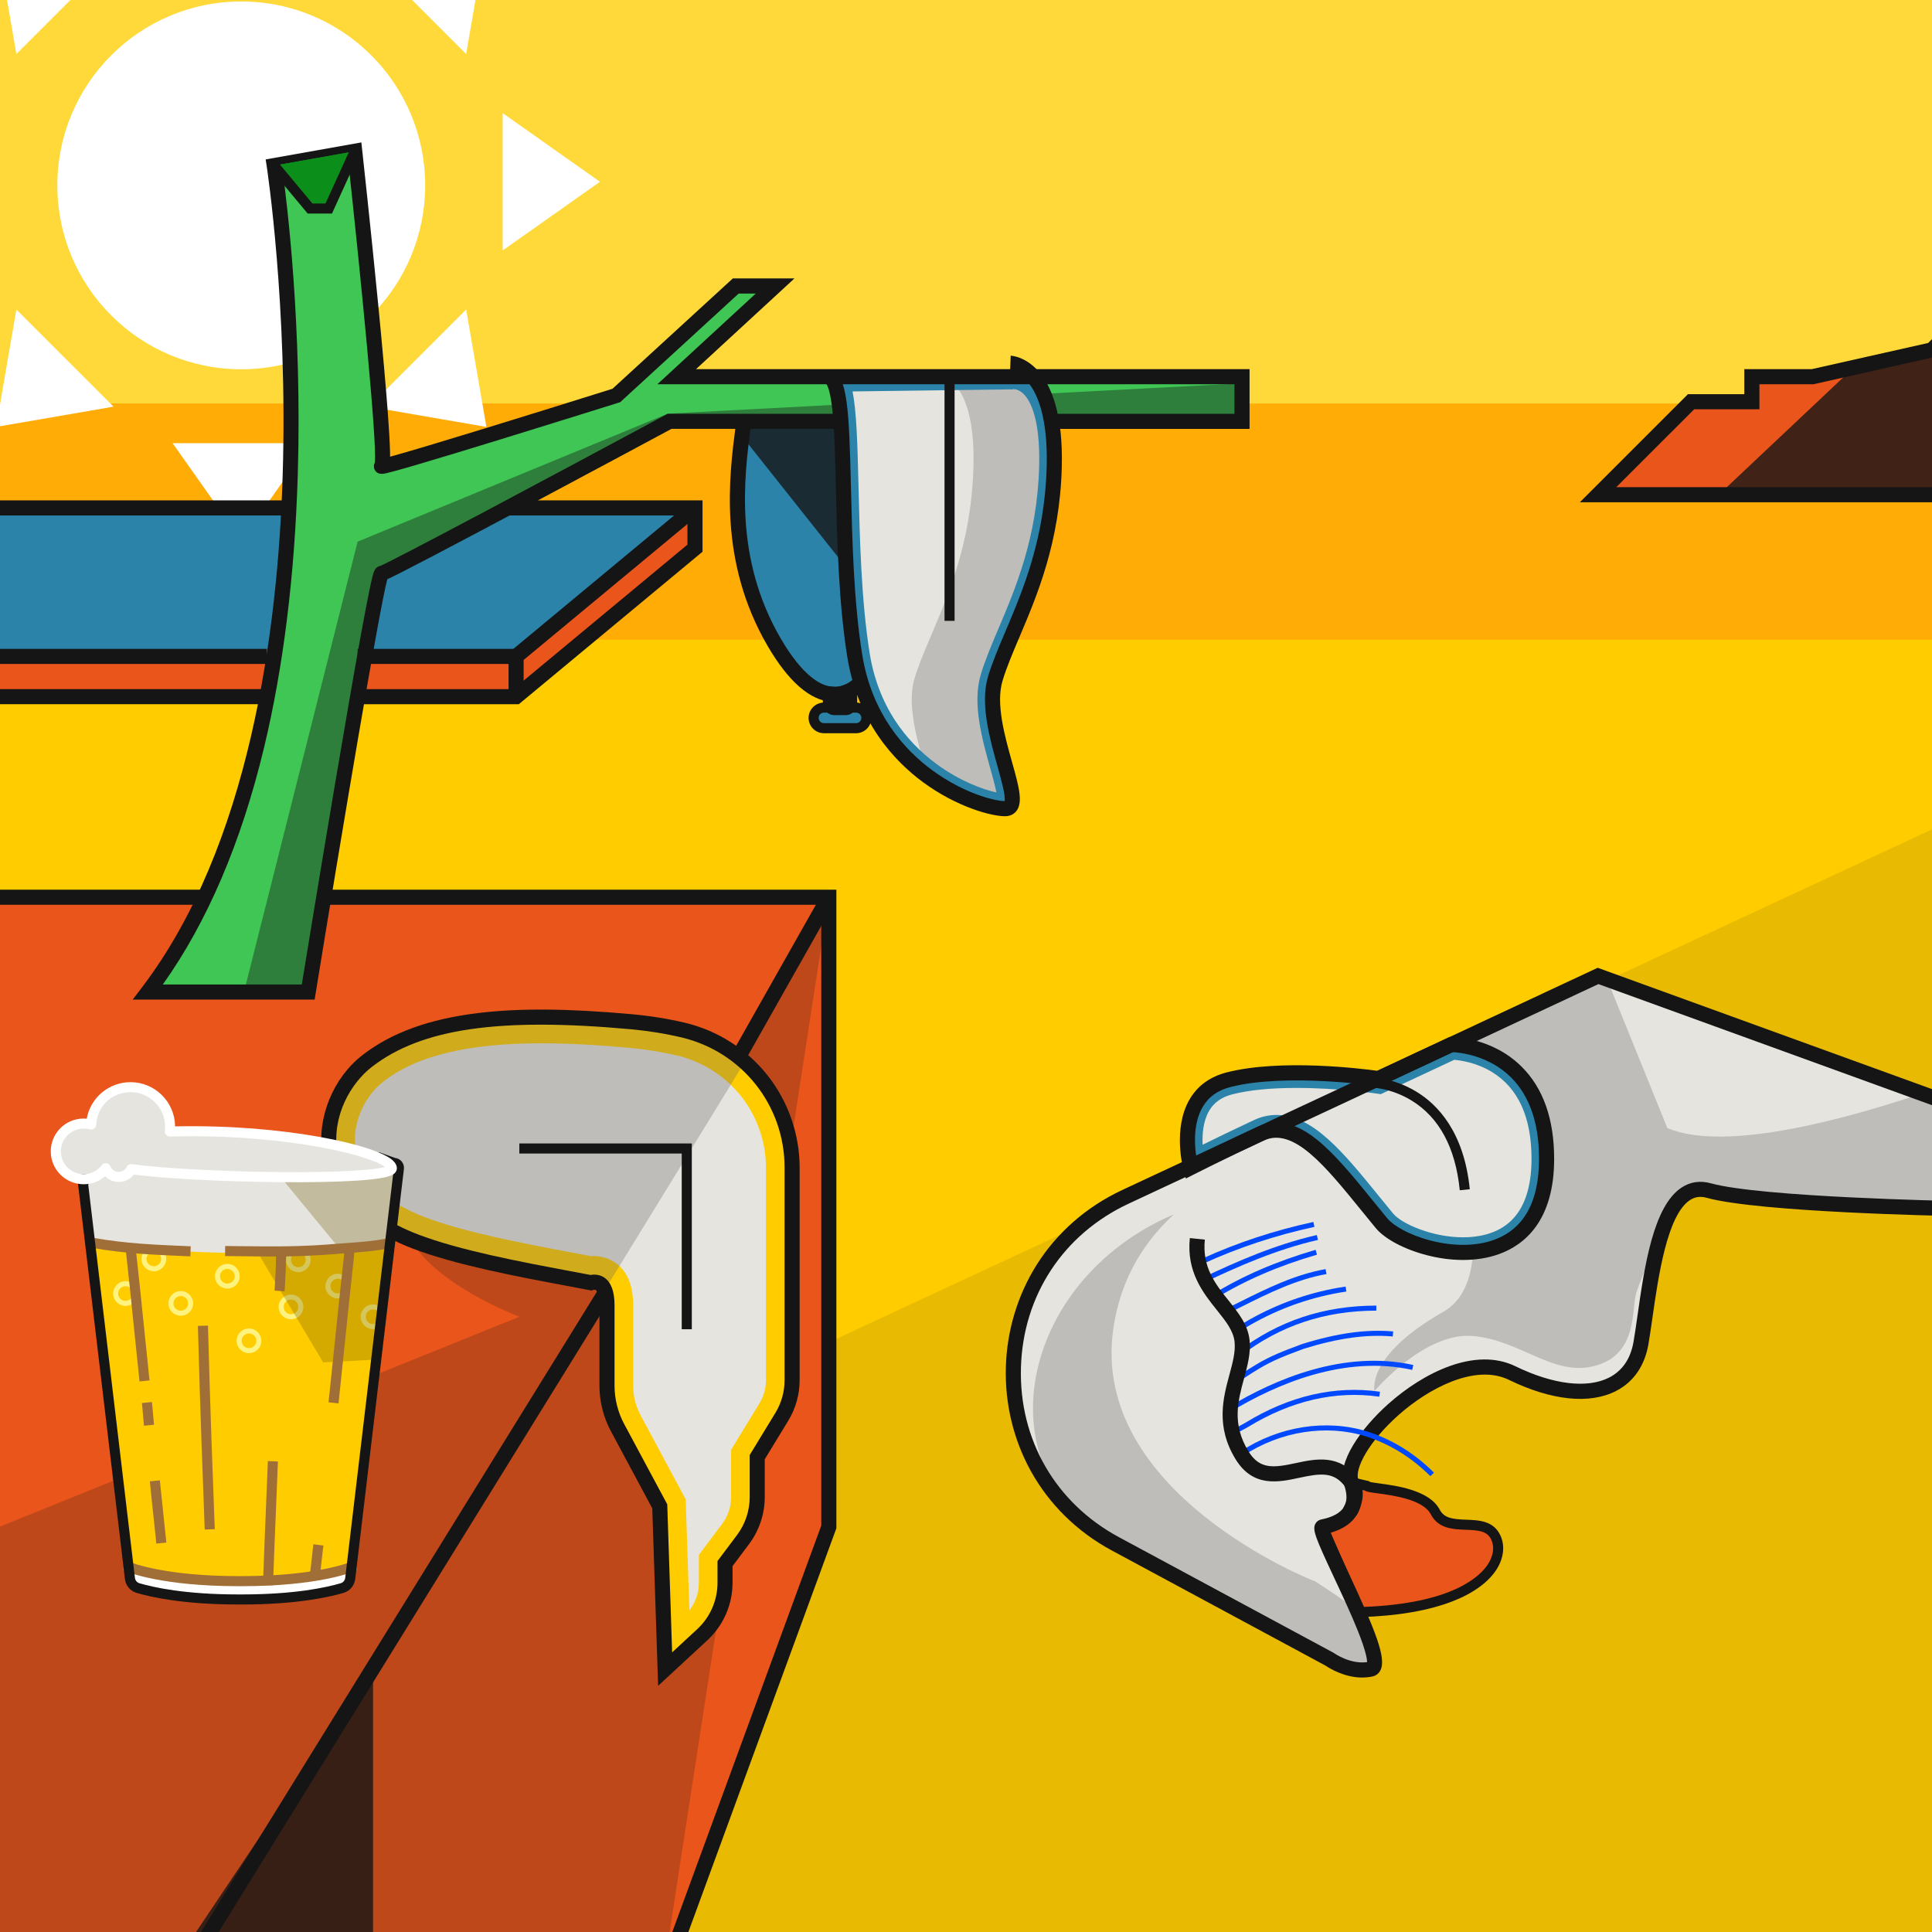
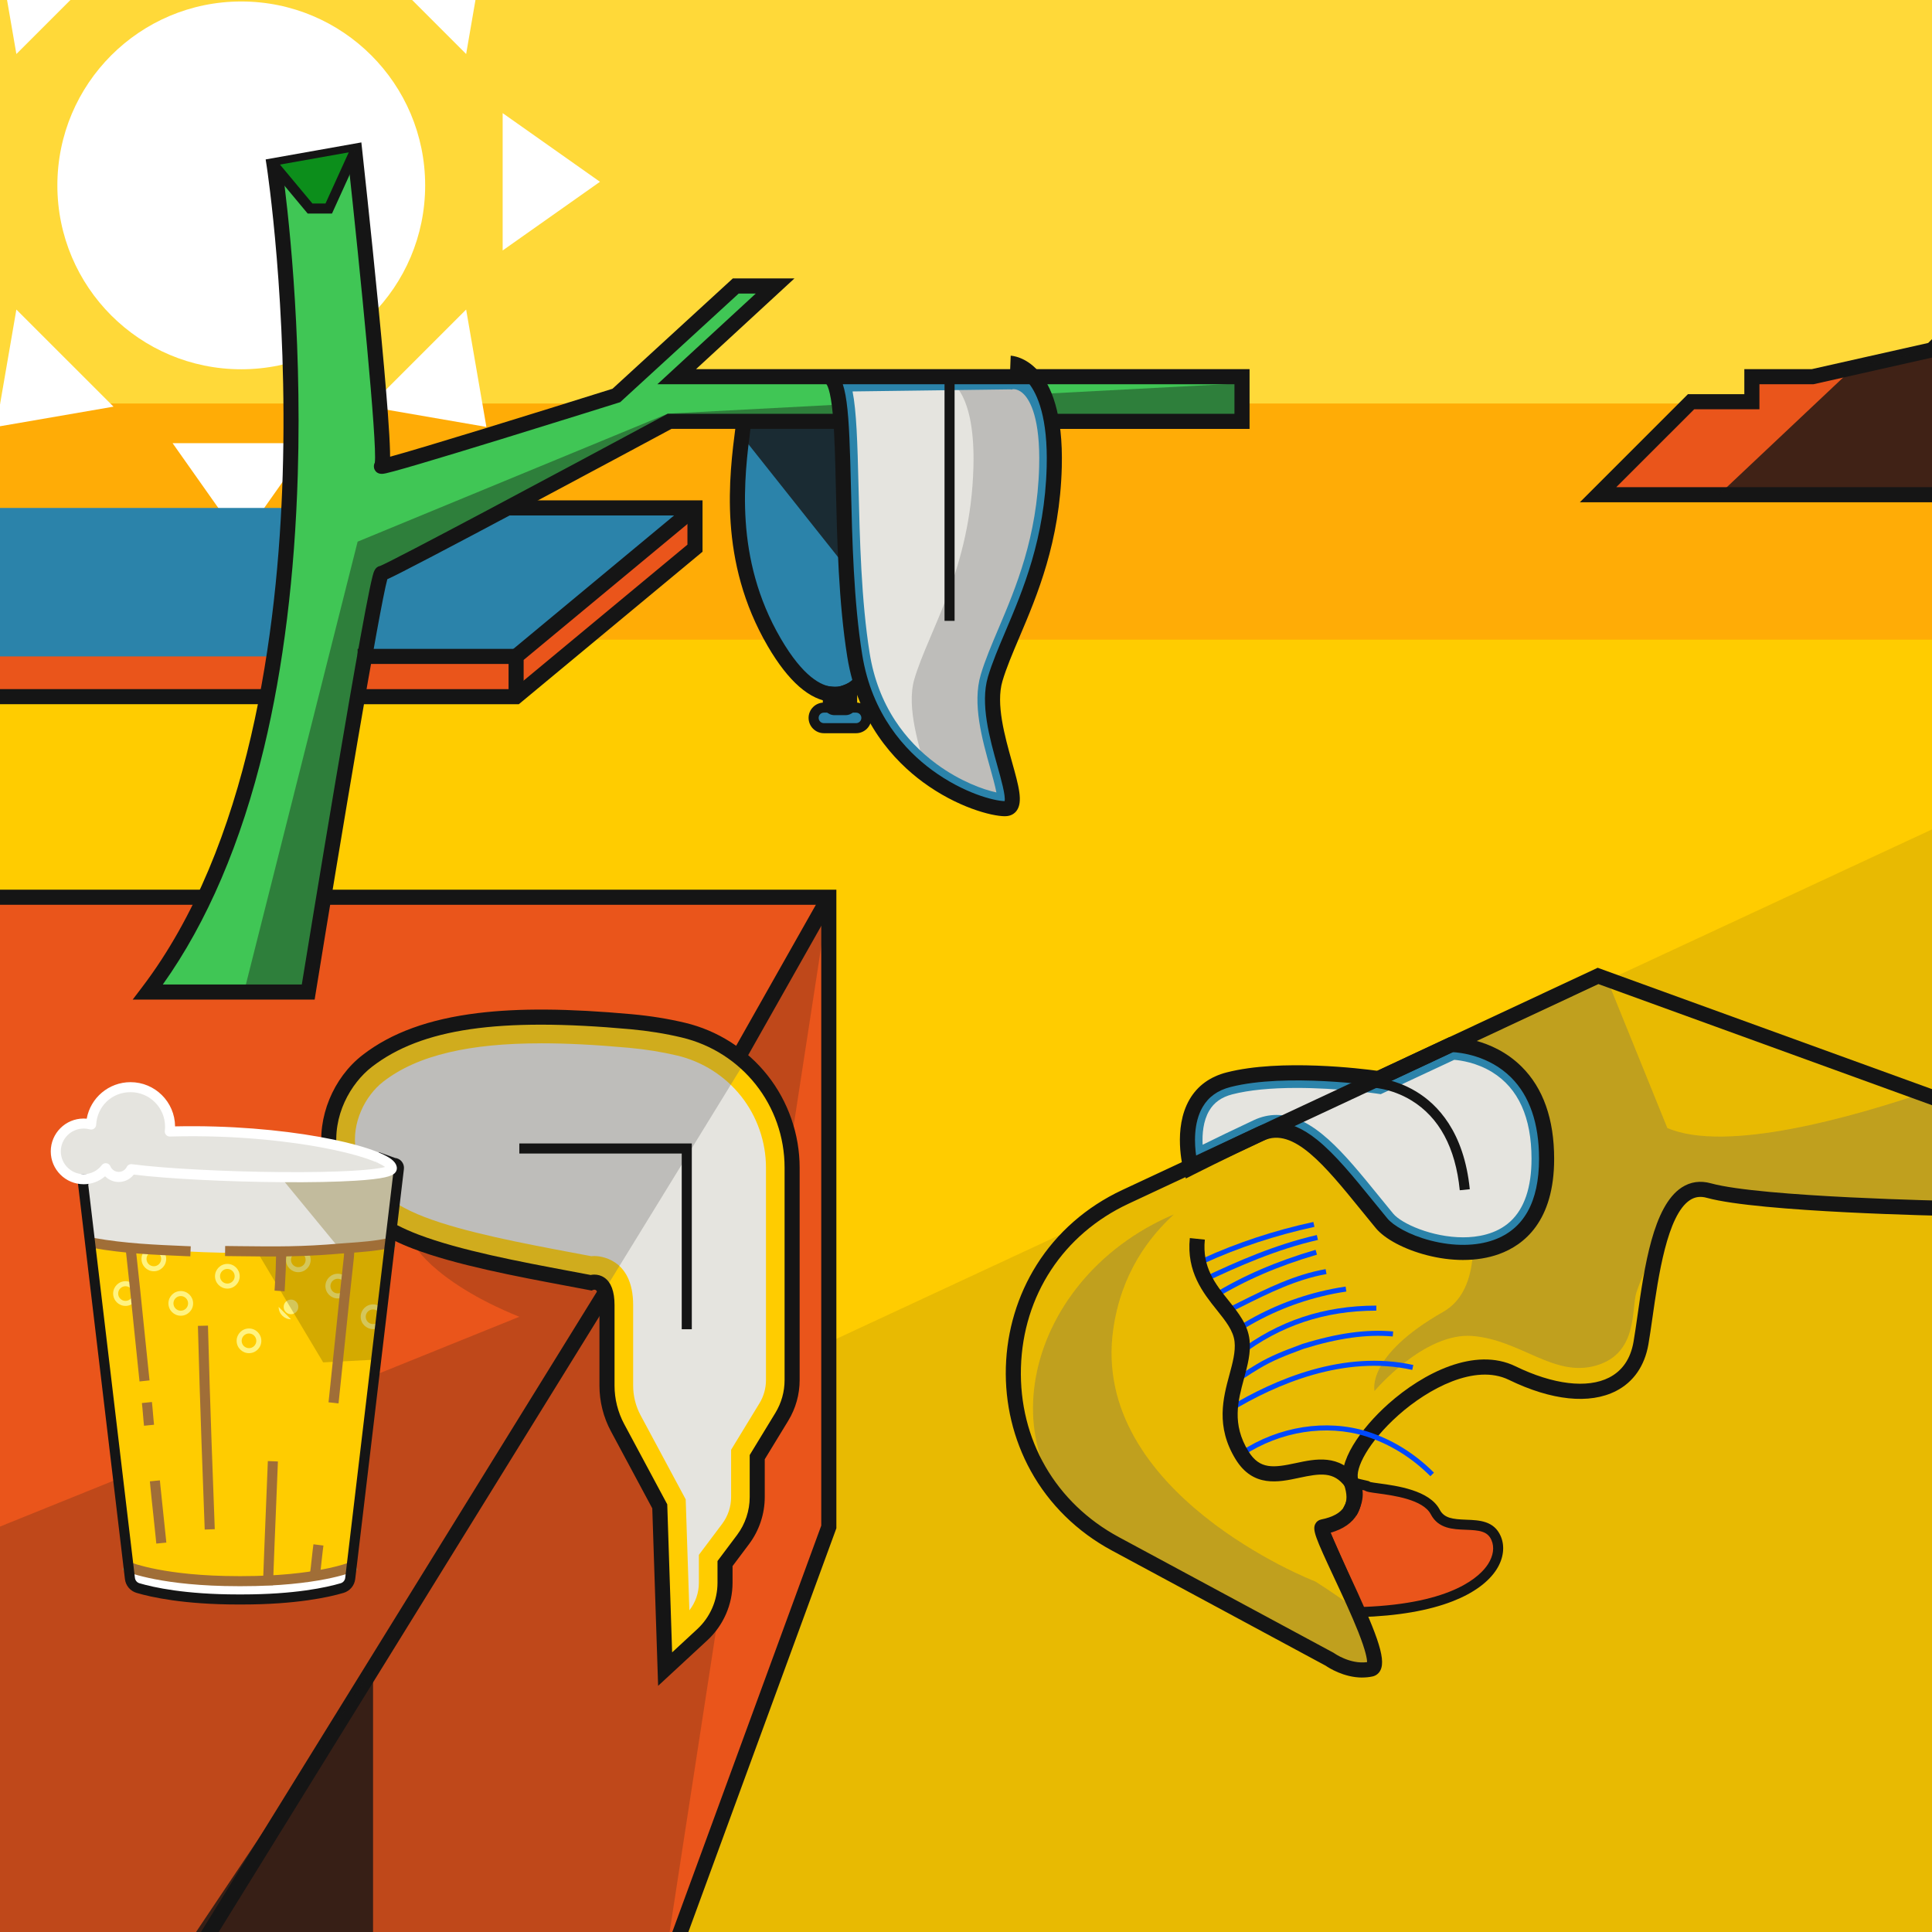
<svg xmlns="http://www.w3.org/2000/svg" id="Camada_2" viewBox="0 0 1018.13 1018.13">
  <defs>
    <style>      .cls-1 {        fill: #fc0;      }      .cls-2 {        fill: #ffd939;      }      .cls-3 {        opacity: .3;      }      .cls-4 {        fill: #ffac06;      }      .cls-5 {        fill: #40c655;      }      .cls-6 {        fill: #2b83aa;      }      .cls-7 {        fill: #fff;      }      .cls-8 {        opacity: .4;      }      .cls-9 {        fill: #606060;      }      .cls-10 {        fill: none;      }      .cls-11 {        fill: #fff380;      }      .cls-12 {        opacity: .8;      }      .cls-13 {        fill: #e5e4df;      }      .cls-14 {        fill: #0049ff;      }      .cls-15 {        opacity: .2;      }      .cls-16 {        fill: #a06e37;      }      .cls-17 {        fill: #0c8e1b;      }      .cls-18 {        fill: #ea551b;      }      .cls-19 {        opacity: .1;      }      .cls-20 {        fill: #151515;      }      .cls-21 {        clip-path: url(#clippath);      }      .cls-22 {        fill: #705a00;      }    </style>
    <clipPath id="clippath">
      <rect class="cls-10" width="1018.13" height="1018.13" />
    </clipPath>
  </defs>
  <g id="_x31_3">
    <g>
      <g class="cls-21">
        <g>
          <rect class="cls-1" width="1018.13" height="1018.13" />
          <g class="cls-19">
            <polygon class="cls-20" points="1018.13 437.08 11.47 905.16 0 1018.13 1018.13 1018.13 1018.13 437.08" />
          </g>
          <rect class="cls-2" width="1018.13" height="233.38" />
          <rect class="cls-4" y="212.64" width="1018.13" height="124.44" />
          <g>
            <circle class="cls-7" cx="127.14" cy="97.69" r="96.91" />
            <polygon class="cls-7" points="90.95 233.54 127.14 284.82 163.33 233.54 90.95 233.54" />
            <polygon class="cls-7" points="264.89 59.61 316.17 95.8 264.89 131.99 264.89 59.61" />
            <polygon class="cls-7" points="194.47 -22.71 256.32 -33.38 245.65 28.47 194.47 -22.71" />
            <polygon class="cls-7" points="8.63 163.12 -2.04 224.98 59.82 214.3 8.63 163.12" />
            <polygon class="cls-7" points="245.65 163.12 256.32 224.98 194.47 214.3 245.65 163.12" />
            <polygon class="cls-7" points="59.82 -22.71 -2.04 -33.38 8.63 28.47 59.82 -22.71" />
          </g>
          <g>
            <polygon class="cls-18" points="1018.13 184.36 1018.13 260.72 842.14 260.72 891.16 211.7 923.21 211.7 923.21 198.5 955.26 198.5 976.96 193.62 1018.13 184.36" />
            <polygon class="cls-20" points="1018.13 264.7 832.54 264.7 889.51 207.72 919.23 207.72 919.23 194.52 954.82 194.52 1016.13 180.73 1025.92 170.94 1031.55 176.57 1020.13 187.99 955.7 202.48 927.19 202.48 927.19 215.68 892.81 215.68 851.74 256.74 1018.13 256.74 1018.13 264.7" />
            <g class="cls-12">
              <polygon class="cls-20" points="1018.13 184.36 1018.13 260.72 905.77 260.72 976.96 193.62 1018.13 184.36" />
            </g>
          </g>
          <g>
            <polygon class="cls-18" points="436.77 472.83 436.77 804.66 358.52 1018.13 0 1018.13 0 472.83 436.77 472.83" />
            <g class="cls-15">
              <path class="cls-20" d="M436.77,472.83l-83.89,545.3H0v-213.66l273.68-110.56c-46.19-18.61-59.13-41.09-54.68-39.6,44.6,14.87,89.64,21.3,92.26,21.67l125.51-203.14Z" />
            </g>
            <rect class="cls-20" x="1.9" y="853.77" width="415.74" height="7.95" transform="translate(-630.08 585.01) rotate(-58.27)" />
            <polygon class="cls-20" points="356.24 1035.91 348.78 1033.17 432.79 803.96 432.79 476.81 173.24 476.81 173.24 468.85 440.75 468.85 440.75 805.37 440.51 806.03 356.24 1035.91" />
            <rect class="cls-20" y="468.85" width="110.59" height="7.95" />
            <rect class="cls-20" x="364.51" y="511.01" width="96.85" height="7.95" transform="translate(-238.59 621.02) rotate(-60.52)" />
          </g>
          <g>
-             <path class="cls-13" d="M1018.13,575.58v61.28s-90.21-1.89-117.55-9.43c-10.59-2.92-17.65,4.43-22.6,16.1,0,0-.03.06-.08.19-7.74,18.45-10.27,47.56-13.15,64.09-4.71,27.09-32.99,32.75-67.88,15.78-34.88-16.97-91.45,38.65-84.84,57.5,6.6,18.86-10.37,22.63-15.09,23.57-4.71.94,36.77,72.59,25.45,74.95-11.31,2.35-21.68-5.19-21.68-5.19l-112.92-60.83c-74.09-39.91-71.04-147.21,5.2-182.84l156.81-73.29,92.32-43.15,4.72,1.64,169.58,59.04,1.7.59Z" />
            <g class="cls-3">
              <path class="cls-9" d="M1018.13,575.58v61.28s-90.21-1.89-117.55-9.43c-10.59-2.92-17.65,4.43-22.6,16.1,0,0-.03.06-.08.19-1.09,2.46-12.81,28.9-15.51,37.23-2.83,8.73,1.06,32.15-21.21,38.64-22.26,6.49-39.59-13.43-65.13-15.55-25.54-2.12-51.69,28.98-51.69,28.98,0,0-4.79-18.38,36.21-41.71,41.01-23.33-10.77-133.85-10.77-133.85l97.04-41.5,31.81,78.49c30.85,13.28,97.36-5.59,137.77-19.45l1.7.59Z" />
            </g>
            <path class="cls-13" d="M764.77,550.47s50.27-.39,50.26,60.23c0,69.29-73.53,50.2-86.97,33.94-23.88-28.91-43.17-56.84-63.87-47.16-20.7,9.68-36.71,17.82-36.71,17.82,0,0-10.43-38.53,19.97-46.31,30.4-7.78,78.96-.59,78.96-.59l38.35-17.92Z" />
            <path class="cls-6" d="M766.36,558.51c3.4.28,11.83,1.46,20.01,6.5,13.75,8.47,20.72,23.84,20.71,45.69,0,15.06-3.75,26.15-11.15,32.98-7.49,6.91-17.65,8.37-24.86,8.37-16.46,0-32.57-7.27-36.87-12.48-2.52-3.05-5.01-6.12-7.42-9.09-18.7-23.03-34.85-42.92-54.08-42.92-4.04,0-8.03.91-11.87,2.7-10.78,5.04-20.36,9.7-27.06,13.01-.28-5.58.25-12.49,3.46-17.95,2.56-4.36,6.55-7.18,12.21-8.63,8.74-2.24,20.14-3.37,33.89-3.37,21.76,0,41.73,2.91,41.93,2.94l2.37.35,2.17-1.01,36.57-17.09M764.8,550.47s-.02,0-.02,0l-38.35,17.92s-20.44-3.02-43.1-3.02c-12.27,0-25.18.89-35.86,3.62-30.4,7.78-19.97,46.31-19.97,46.31,0,0,16.01-8.15,36.71-17.82,2.86-1.33,5.68-1.95,8.5-1.95,17.61,0,34.78,24.2,55.37,49.12,6.11,7.39,24.61,15.36,43,15.36,22.07,0,43.96-11.5,43.96-49.3,0-59.86-49-60.23-50.24-60.23h0Z" />
            <path class="cls-18" d="M720.4,783.02c.13,1.84,29.35,1.16,35.95,13.76,6.6,12.6,26.4.78,32.05,13.76,5.66,12.98-9.32,37.13-71.71,39l-19.73-44.88s25.45-5.66,15.08-23.57l8.36,1.93Z" />
            <g class="cls-3">
              <path class="cls-9" d="M722.41,879.61c-11.31,2.35-21.68-5.19-21.68-5.19l-112.92-60.83c-70.72-38.1-51.28-138.72,30.78-173.62-12.8,11.78-27.68,30.67-31.93,60.52-12.29,86.23,105.01,132.51,106.39,132.87.74.46,12.69,8.08,18.54,12.71.59.46,1.17.93,1.76,1.4.76.61,1.52,1.24,2.27,1.86,6.77,15.48,11.66,29.27,6.79,30.28Z" />
            </g>
            <path class="cls-20" d="M717.91,884.04c-9.74,0-17.75-5.18-19.27-6.23l-112.71-60.72c-18.27-9.84-33.05-24.36-42.76-41.98-9.12-16.55-13.65-35.45-13.1-54.66.55-19.21,6.14-37.83,16.19-53.83,10.7-17.04,26.29-30.69,45.08-39.48l250.61-117.14,190.8,69.26-2.71,7.48-187.7-68.14-247.63,115.74c-34.41,16.08-55.6,48.36-56.69,86.33-1.08,37.97,18.24,71.4,51.68,89.41l113.16,60.96.22.16c.08.06,8.4,5.94,17.35,4.71,0-1.58-.6-5.73-4.67-16-3.47-8.77-8.33-19.16-12.61-28.32-9.96-21.31-11.6-25.35-10.01-28.51.61-1.21,1.73-2.06,3.05-2.33,6.22-1.24,10.31-3.53,12.17-6.79,1.64-2.87,1.62-6.76-.07-11.56-4.01-11.47,8.84-29.65,23.36-42.58,18.4-16.38,45.66-30.19,66.97-19.82,19.87,9.67,37.86,11.83,49.37,5.95,6.97-3.57,11.3-9.9,12.85-18.83.68-3.93,1.36-8.69,2.08-13.72,3.67-25.73,8.24-57.75,23.29-67.61,4.6-3.01,9.79-3.76,15.43-2.2,26.55,7.32,126.16,9.27,127.17,9.28l-.15,7.95c-4.14-.08-101.63-1.98-129.13-9.57-3.43-.95-6.28-.57-8.96,1.19-12.04,7.89-16.69,40.5-19.77,62.08-.73,5.1-1.41,9.91-2.12,13.96-1.98,11.36-7.88,19.85-17.06,24.55-13.95,7.14-34.01,5.05-56.47-5.88-17.81-8.66-42.48,4.61-58.21,18.61-15.77,14.04-23.14,28.32-21.15,34.01,2.47,7.07,2.3,13.17-.53,18.13-2.62,4.59-7.33,7.88-14.03,9.81,1.59,4.42,5.69,13.18,9.11,20.51,14.69,31.44,20.32,45.61,17.14,51.96-.87,1.74-2.38,2.91-4.26,3.3-1.81.38-3.59.54-5.32.54Z" />
            <path class="cls-20" d="M771.01,663.98c-6.15,0-12.6-.84-19.1-2.52-11.85-3.06-22.16-8.54-26.91-14.29-2.55-3.09-5.06-6.18-7.49-9.17-19.29-23.75-35.94-44.26-51.63-36.92-20.4,9.53-36.43,17.68-36.59,17.76l-4.36,2.22-1.28-4.73c-.24-.88-5.71-21.64,3.24-36.98,4.19-7.18,10.78-11.97,19.58-14.22,28.51-7.29,71.46-1.93,79.33-.84l38.07-17.79h.87c.85-.03,21.4,0,37.11,15.6,11.39,11.3,17.16,27.65,17.16,48.6,0,32.85-15.83,45.44-29.11,50.21-5.68,2.04-12.1,3.07-18.89,3.07ZM672.66,591.54c6.81,0,13.9,3.03,21.47,9.12,9.55,7.69,19.27,19.65,29.55,32.32,2.42,2.98,4.92,6.06,7.45,9.12,3.02,3.65,11.23,8.67,22.77,11.65,12.15,3.14,23.98,3.02,33.31-.33,15.82-5.69,23.84-20.06,23.84-42.73,0-18.7-4.96-33.13-14.73-42.88-11.7-11.67-27.07-13.16-30.72-13.34l-38.57,18.03-1.18-.17c-.48-.07-48.13-6.97-77.39.51-6.76,1.73-11.56,5.17-14.68,10.52-4.98,8.53-4.32,19.73-3.38,26.03,6.26-3.12,18.19-9,32.13-15.52,3.32-1.55,6.69-2.33,10.14-2.33Z" />
            <path class="cls-20" d="M769.27,627.23c-2.25-22.46-10.83-38.4-25.52-47.35-10.99-6.7-21.52-6.82-21.62-6.82v-5.3c.49,0,11.91.08,24.14,7.45,11.23,6.76,25.25,21.19,28.28,51.5l-5.28.53Z" />
            <path class="cls-20" d="M716.69,852.19c-1.05,0-2-.62-2.43-1.58l-19.73-44.88c-.32-.73-.3-1.56.06-2.27.36-.71,1.02-1.22,1.79-1.39.11-.03,11.79-2.72,14.8-9.6,1.27-2.9.8-6.18-1.44-10.05-.53-.91-.47-2.05.16-2.9.63-.85,1.7-1.25,2.73-1.01l8.36,1.93c.42.1.81.29,1.12.56.85.21,2.81.47,4.57.71,9.31,1.26,26.65,3.59,32.01,13.84,2.39,4.56,6.87,5.04,13.97,5.31,6.87.26,14.65.55,18.17,8.62,2.32,5.33,1.54,11.72-2.14,17.53-4.28,6.75-12.25,12.55-23.05,16.78-12.72,4.98-29.17,7.81-48.88,8.4-.03,0-.05,0-.08,0ZM700.61,806.37l17.79,40.46c47.52-1.77,61.85-16.4,65.82-22.66,2.76-4.36,3.39-8.83,1.75-12.57-2.08-4.77-6.49-5.18-13.5-5.44-6.79-.25-14.48-.54-18.47-8.15-4.09-7.82-19.66-9.92-28.02-11.04-1.78-.24-3.32-.45-4.43-.67-.59-.12-1.6-.32-2.44-.85l-2.55-.59c.99,3.45.82,6.72-.52,9.75-2.96,6.74-10.98,10.27-15.43,11.76ZM723.05,782.84h0,0Z" />
            <g>
              <path class="cls-14" d="M753.8,777.95c-9.89-9.89-21.36-16.97-34.09-21.05-20.85-6.45-44.95-2.66-64.45,10.15l-1.46-2.22c20.15-13.24,45.09-17.16,66.7-10.47,13.15,4.21,24.98,11.51,35.17,21.7l-1.88,1.87Z" />
-               <path class="cls-14" d="M650.02,756.41l-1.57-2.14c1.61-1.18,3.29-2.06,4.91-2.91.98-.51,1.99-1.04,2.97-1.63,23.3-14.21,47.15-19.7,70.89-16.32l-.37,2.62c-23.11-3.29-46.37,2.08-69.14,15.96-1.06.63-2.1,1.18-3.11,1.71-1.61.84-3.12,1.64-4.57,2.7Z" />
              <path class="cls-14" d="M648.86,743.75l-1.37-2.27c24.14-14.59,60.62-30.28,97.3-22.16l-.57,2.59c-35.83-7.93-71.63,7.5-95.36,21.84Z" />
              <path class="cls-14" d="M648.96,730.96l-1.58-2.13c4.63-3.44,9.46-6.66,14.78-9.85,7.54-4.52,14.44-7.11,22.44-10.1l1.71-.64c18.51-5.74,33.72-7.84,47.87-6.59l-.23,2.64c-13.79-1.21-28.66.84-46.82,6.47l-1.61.6c-7.87,2.94-14.67,5.49-22,9.89-5.24,3.15-10.01,6.32-14.56,9.7Z" />
              <path class="cls-14" d="M653.75,714.51l-1.61-2.11c21.54-16.38,45.47-24.35,73.16-24.37v2.65c-27.09.02-50.5,7.81-71.56,23.83Z" />
              <path class="cls-14" d="M652.08,702.37l-1.44-2.22c13.85-8.98,28.93-15.53,44.82-19.46,4.49-1.11,9.08-2.02,13.65-2.69l.39,2.62c-4.48.66-8.99,1.55-13.4,2.65-15.6,3.86-30.41,10.29-44.01,19.11Z" />
              <path class="cls-14" d="M646.63,692.37l-1.16-2.38c2.51-1.23,5.08-2.51,7.56-3.74,14.36-7.16,29.21-14.57,45.55-17.45l.46,2.61c-15.96,2.82-30.63,10.14-44.82,17.22-2.49,1.24-5.06,2.52-7.58,3.75Z" />
              <path class="cls-14" d="M640.38,684.36l-1.39-2.26c15.91-9.77,33.68-17.44,54.3-23.47l.74,2.55c-20.4,5.96-37.95,13.54-53.66,23.19Z" />
              <path class="cls-14" d="M634.43,675.94l-1.14-2.39c18.57-8.83,38.78-17.7,60.65-22.71l.59,2.58c-21.63,4.96-41.67,13.75-60.11,22.52Z" />
              <path class="cls-14" d="M632.07,666.48l-.67-2.56c.26-.07.5-.12.72-.17.51-.11.88-.19,1.5-.5,18.26-8.35,37.93-14.84,58.5-19.3l.56,2.59c-20.39,4.43-39.88,10.85-57.92,19.1-.88.44-1.49.57-2.09.7-.19.04-.38.08-.6.14Z" />
            </g>
            <path class="cls-20" d="M714.83,798.61l-6.98-3.82c3.53-6.46,2.39-9.45,1-11.34-5.99-8.1-13.13-7.04-24.29-4.65-10.78,2.31-24.2,5.18-33.4-9.77-10.65-17.31-6.56-32.44-3.27-44.6,1.69-6.25,3.29-12.15,2.7-17.41-.64-5.79-4.68-10.83-9.36-16.68-7.15-8.94-16.06-20.07-14.21-37.9l7.91.82c-1.51,14.58,5.62,23.49,12.51,32.11,5.22,6.53,10.15,12.69,11.05,20.77.75,6.76-1.04,13.37-2.93,20.36-3.19,11.79-6.49,23.97,2.37,38.36,5.95,9.68,13.37,8.64,24.96,6.16,10.25-2.2,23.02-4.93,32.36,7.7,3.99,5.39,3.85,12.08-.42,19.88Z" />
          </g>
        </g>
        <g class="cls-12">
          <polygon class="cls-20" points="196.59 879.07 196.59 1037.87 90.07 1037.87 196.59 879.07" />
        </g>
      </g>
      <path class="cls-13" d="M332.59,538.43c-59.45-5.39-108.32-3.1-139.04,20.65-25.45,19.67-36.59,71.52,25.45,95.21,25.92,9.9,65.52,16.5,92.39,21.68,0,0,8.48-3.3,8.48,11.78v42.44c0,7.72,1.91,15.32,5.56,22.13l22.25,41.48,2.83,85.79,19.64-18.18c7.61-7.04,11.94-16.94,11.94-27.31v-10.13l9.53-12.7c4.83-6.44,7.44-14.28,7.44-22.33v-21.06l12.95-21.25c3.56-5.83,5.44-12.53,5.44-19.37v-111.92c0-34.53-23.73-64.51-57.33-72.5-8.2-1.95-17.36-3.51-27.52-4.43Z" />
      <polyline class="cls-6" points="188.46 367.13 271.97 367.13 366.24 288.88 366.24 267.67 267.63 267.67 152.26 267.67 0 267.67 0 367.13 140.6 367.13" />
      <polygon class="cls-18" points="366.25 267.67 366.25 288.88 271.97 367.13 0 367.13 0 345.92 268.97 345.92 363.24 267.67 366.25 267.67" />
      <rect class="cls-6" x="428.76" y="372.9" width="27.81" height="10.84" rx="1.87" ry="1.87" />
      <path class="cls-6" d="M447.73,364.04s-2.93,1.33-5.07,1.69c-2.14.36-5.07,0-5.07,0v5.01c0,1.19.97,2.17,2.17,2.17h5.8c1.19,0,2.17-.97,2.17-2.17v-6.7Z" />
      <path class="cls-1" d="M285.26,549.8c13.48,0,28.56.77,46.09,2.36,8.89.81,17.49,2.19,25.58,4.11,13.25,3.15,25.2,10.76,33.64,21.44,8.44,10.67,13.09,24.05,13.09,37.65v111.92c0,4.3-1.18,8.52-3.42,12.19l-12.95,21.25-2.01,3.3v24.93c0,5.04-1.66,10.03-4.69,14.06l-9.53,12.7-2.76,3.68v14.73c0,5.27-1.8,10.39-5.02,14.49l-1.82-55.24-.11-3.22-1.52-2.84-22.25-41.48c-2.57-4.78-3.92-10.18-3.92-15.61v-42.44c0-25.15-18.31-25.88-20.39-25.88-.61,0-1.2.03-1.75.08-3.12-.6-6.37-1.21-9.78-1.85-25.28-4.75-56.74-10.66-77.81-18.7-21.65-8.27-34.28-20.69-36.53-35.93-.97-6.54.03-13.48,2.88-20.07,2.67-6.17,6.83-11.65,11.71-15.43,9.12-7.05,20.43-12.1,34.59-15.43,13.58-3.2,29.5-4.76,48.68-4.76M285.26,536.02c-38.09,0-69.59,5.98-91.71,23.07-25.45,19.67-36.59,71.52,25.45,95.21,25.92,9.9,65.52,16.5,92.39,21.68,0,0,.79-.31,1.88-.31,2.5,0,6.61,1.6,6.61,12.09v42.44c0,7.72,1.91,15.32,5.56,22.13l22.25,41.48,2.83,85.79,19.64-18.18c7.61-7.04,11.94-16.94,11.94-27.31v-10.13l9.53-12.7c4.83-6.44,7.44-14.28,7.44-22.33v-21.06l12.95-21.25c3.56-5.83,5.44-12.53,5.44-19.37v-111.92c0-34.53-23.73-64.51-57.33-72.5-8.2-1.95-17.36-3.51-27.52-4.43-16.67-1.51-32.5-2.42-47.34-2.42h0Z" />
      <path class="cls-5" d="M654.54,198.5v23.55h-301.67s-148.94,80.15-151.78,80.15-38.65,220.59-38.65,220.59h-84.49c111.24-146.06,66.58-435.53,66.58-435.53l42.42-7.55s17.91,163.09,14.14,165.92c-3.77,2.83,123.74-37.24,123.74-37.24l62.92-57.69h20.74l-51.85,47.79h297.89Z" />
      <g class="cls-8">
        <path class="cls-20" d="M654.54,201.99v20.06h-301.67s-148.94,80.15-151.78,80.15-38.65,220.59-38.65,220.59h-33.87l59.89-237.35,163.46-67.46,302.61-15.99Z" />
      </g>
      <path class="cls-13" d="M532.46,197.24s24.51-4.87,23.1,48.86c-1.41,53.73-23.57,86.26-31.11,111.71-7.54,25.45,18.38,68.35,5.18,68.35s-69.29-18.85-79.19-80.6c-9.9-61.75-1.89-142.82-13.67-147.06l95.69-1.26Z" />
      <g class="cls-3">
        <path class="cls-9" d="M524.44,357.82c-7.54,25.45,18.38,68.35,5.19,68.35-6.62,0-24.05-4.75-41.01-17.28-3.93-14.78-11.22-35.98-6.75-51.07,7.54-25.45,29.7-57.98,31.11-111.71.98-37.07-10.39-46.25-17.53-48.38l37-.49s24.51-4.87,23.1,48.86c-1.42,53.73-23.57,86.26-31.11,111.71Z" />
      </g>
      <path class="cls-6" d="M391.99,222.06c-3.3,25.91-10.37,71.19,16.03,116.44,26.4,45.25,45.6,20.96,45.6,20.96,0,0-8.48-23.34-11.25-137.39h-50.38Z" />
      <g class="cls-12">
        <polyline class="cls-20" points="384.84 222.05 447.73 301.26 447.73 222.06" />
      </g>
      <path class="cls-6" d="M534.01,205.08c1.09,0,3.27.35,5.59,2.73,3.28,3.36,8.68,12.79,8.01,38.09-.98,37.14-12.33,63.89-21.45,85.39-3.64,8.59-7.08,16.69-9.33,24.27-4.52,15.26.75,34.09,4.99,49.22,1.09,3.89,2.55,9.12,3.27,12.82-6.98-1.49-19.18-5.89-31.57-14.99-8.7-6.4-16.01-14.06-21.72-22.77-6.84-10.43-11.38-22.39-13.49-35.54-4.46-27.84-5.24-60.61-5.86-86.95-.58-24.69-1.12-40.81-3.17-51.07l83.29-1.09.44.13.87-.24s.09,0,.14,0M534.01,197.13c-.97,0-1.55.11-1.55.11l-95.69,1.26c11.78,4.24,3.77,85.32,13.67,147.06,9.9,61.75,65.99,80.6,79.19,80.6s-12.73-42.89-5.18-68.35c7.54-25.45,29.7-57.98,31.11-111.71,1.2-45.49-16.18-48.98-21.55-48.98h0Z" />
      <g class="cls-3">
        <path class="cls-9" d="M392.44,559.7l-73.79,120.12c-2.34-5.75-7.26-3.83-7.26-3.83-26.86-5.19-66.46-11.78-92.38-21.68-62.04-23.69-50.9-75.54-25.45-95.22,30.73-23.75,79.59-26.04,139.04-20.65,10.16.92,19.32,2.48,27.52,4.43,12.33,2.93,23.34,8.83,32.33,16.83Z" />
      </g>
      <path class="cls-20" d="M346.82,888.44l-3.08-93.56-21.81-40.66c-3.95-7.36-6.03-15.66-6.03-24.01v-42.44c0-6.29-1.6-7.7-1.92-7.92-.47-.32-1.14-.16-1.15-.16l-1.07.42-1.13-.22c-3.83-.74-7.91-1.51-12.18-2.31-25.98-4.88-58.31-10.95-80.87-19.57-14.6-5.57-26.15-13.01-34.33-22.09-7.4-8.22-11.92-17.59-13.44-27.84-2.83-19.15,5.73-40.11,21.3-52.14,15.14-11.7,34.99-18.92,60.7-22.06,21.7-2.65,47.48-2.46,81.13.59h0c9.73.88,19.18,2.4,28.08,4.52,17.12,4.07,32.55,13.91,43.46,27.7,10.91,13.8,16.92,31.08,16.92,48.67v111.92c0,7.56-2.08,14.98-6.02,21.44l-12.37,20.29v19.94c0,8.85-2.93,17.63-8.24,24.72l-8.73,11.64v8.8c0,11.44-4.82,22.46-13.21,30.23l-26.03,24.09ZM313.29,671.7c1.52,0,3.37.35,5.18,1.58,3.57,2.44,5.38,7.31,5.38,14.48v42.44c0,7.04,1.76,14.04,5.09,20.25l22.69,42.3,2.57,78.02,13.25-12.26c6.78-6.27,10.66-15.16,10.66-24.4v-11.46l10.32-13.76c4.29-5.72,6.65-12.8,6.65-19.94v-22.18l13.53-22.2c3.18-5.21,4.85-11.19,4.85-17.3v-111.92c0-32.81-22.32-61.04-54.27-68.63-8.54-2.03-17.61-3.49-26.96-4.34-69.38-6.29-110.13-.36-136.25,19.84-11.12,8.6-21.09,25.75-18.3,44.69,1.95,13.22,10.95,31.53,42.74,43.66,21.89,8.36,53.84,14.36,79.5,19.18,3.95.74,7.75,1.46,11.33,2.14.55-.11,1.25-.21,2.03-.21Z" />
      <path class="cls-20" d="M165.82,526.77h-95.9l4.86-6.39c56.8-74.58,71.7-188.05,74.19-270.11,2.71-89.25-8.27-161.69-8.38-162.41l-.59-3.84,50.43-8.97.46,4.23c.05.41,4.53,41.27,8.49,81.95,2.33,23.91,4.03,43.09,5.05,57,.61,8.3.98,14.81,1.1,19.36.03,1.15.05,2.17.05,3.09,17.41-4.73,76.44-23,117.2-35.81l63.41-58.14h32.47l-51.85,47.79h291.69v31.51h-103.14v-7.95h95.18v-15.6h-304.1l51.85-47.79h-9.01l-62.43,57.24-.84.27c-.31.1-31.15,9.78-61.67,19.18-17.94,5.52-32.26,9.87-42.57,12.91-6.14,1.81-10.92,3.19-14.21,4.07-1.83.5-3.2.84-4.19,1.06-1.33.3-4.44.99-5.91-1.87-.62-1.21-.56-2.62.07-3.77,1.36-9.77-7.68-100.67-14.08-159.41l-34.45,6.12c2.22,16.21,10.29,81.65,7.92,159.87-1.6,52.89-7.58,101.23-17.78,143.68-12.01,49.97-29.93,91.9-53.33,124.76h73.24c2.08-12.77,9.82-60.14,17.73-106.98,5.41-32.04,9.84-57.56,13.16-75.88,1.98-10.9,3.59-19.34,4.78-25.09.66-3.18,1.19-5.53,1.62-7.19.54-2.1,1.27-4.91,3.93-5.39,7.22-2.89,93.68-49.05,150.71-79.74l.88-.47h90.5v7.95h-88.5c-5.87,3.16-39.97,21.49-73.96,39.6-21.83,11.64-39.35,20.91-52.07,27.56-14.57,7.62-20.79,10.77-23.71,12.06-4.1,14.75-24.56,136.87-37.76,218.17l-.54,3.34ZM201.09,298.22h-.01.01ZM198.71,242.45s0,0,0,0c0,0,0,0,0,0Z" />
      <polygon class="cls-20" points="273.41 371.11 188.46 371.11 188.46 363.15 270.54 363.15 362.27 287.02 362.27 271.65 267.63 271.65 267.63 263.69 370.22 263.69 370.22 290.75 273.41 371.11" />
      <path class="cls-20" d="M529.63,430.14c-7.27,0-25.43-4.86-43.19-17.92-15.17-11.16-34.42-31.67-39.93-66.03-4.59-28.63-5.38-61.86-6.01-88.55-.36-15.35-.68-28.61-1.58-38.78-1.26-14.15-3.28-16.4-3.68-16.71,0,0,.06.05.18.09l2.69-7.48c8.57,3.09,9.37,21.45,10.34,62.69.63,26.46,1.4,59.38,5.91,87.48,5.08,31.7,22.81,50.61,36.79,60.88,16.61,12.21,32.76,16.27,38.26,16.37.62-2.75-1.91-11.79-3.78-18.48-4.1-14.64-9.2-32.85-5-47.02,2.18-7.36,5.58-15.37,9.18-23.85,9.25-21.81,20.77-48.94,21.77-86.84.68-25.82-4.83-38.29-9.56-44.19-4.78-5.97-9.58-6.39-9.78-6.41h.07s.31-7.94.31-7.94c1.16.04,28.42,1.75,26.92,58.76-1.04,39.4-12.88,67.31-22.4,89.73-3.66,8.62-6.82,16.07-8.87,23-3.55,11.96,1.21,28.96,5.04,42.61,3.56,12.71,5.91,21.11,2.37,25.77-.97,1.28-2.81,2.81-6.03,2.81ZM529.82,422.18h0,0Z" />
      <path class="cls-20" d="M439.85,369.94c-.5,0-1-.02-1.51-.05-11.5-.81-22.85-10.7-33.76-29.39-26.11-44.77-20.35-89.38-16.91-116.03l.37-2.91,7.89,1-.38,2.93c-3.31,25.65-8.86,68.58,15.89,111,11.78,20.2,21.37,24.99,27.35,25.46,7.12.55,11.54-4.76,11.72-4.98l6.22,4.96c-.27.34-6.47,8.02-16.89,8.02Z" />
      <path class="cls-20" d="M451.15,386.39h-16.97c-4.45,0-8.07-3.62-8.07-8.07s3.62-8.07,8.07-8.07h16.97c4.45,0,8.07,3.62,8.07,8.07s-3.62,8.07-8.07,8.07ZM434.18,375.55c-1.53,0-2.77,1.24-2.77,2.77s1.24,2.77,2.77,2.77h16.97c1.53,0,2.77-1.24,2.77-2.77s-1.24-2.77-2.77-2.77h-16.97Z" />
      <path class="cls-20" d="M445.56,376.88h-5.8c-3.39,0-6.14-2.76-6.14-6.14v-9.5l4.46.54c.92.11,2.8.21,3.93.02,1.17-.19,3.12-.95,4.08-1.38l5.62-2.54v12.86c0,3.39-2.75,6.14-6.14,6.14Z" />
      <polygon class="cls-20" points="364.57 700.49 359.26 700.49 359.26 607.89 273.68 607.89 273.68 602.58 364.57 602.58 364.57 700.49" />
      <polygon class="cls-20" points="275.95 367.13 268 367.13 268 344.05 363.7 264.61 368.78 270.73 275.95 347.78 275.95 367.13" />
      <rect class="cls-20" x="188.46" y="341.94" width="83.51" height="7.95" />
      <rect class="cls-20" x="497.75" y="198.5" width="5.3" height="128.68" />
      <polygon class="cls-17" points="186.95 79.72 173.24 109.88 163.38 109.88 144.53 87.26 186.95 79.72" />
-       <polygon class="cls-17" points="186.95 79.72 173.24 109.88 163.38 109.88 144.53 87.26 186.95 79.72" />
      <polygon class="cls-20" points="174.95 112.54 162.14 112.54 142.49 88.96 146.57 85.56 164.63 107.23 171.54 107.23 184.54 78.62 189.37 80.82 174.95 112.54" />
      <rect class="cls-20" y="363.15" width="140.6" height="7.95" />
-       <rect class="cls-20" y="263.69" width="152.26" height="7.95" />
-       <rect class="cls-20" y="341.94" width="140.6" height="7.95" />
      <g id="copo">
        <g>
          <g>
            <path class="cls-1" d="M210.21,615.73l-4.55,38.29-21.11,177.8c-.28,2.39-1.96,4.37-4.26,5.06-7.06,2.09-24.13,6.01-52.8,6.01h-1.97c-28.67,0-45.74-3.92-52.8-6.01-2.3-.68-3.98-2.67-4.26-5.06l-21.01-176.96-3.97-33.45c-7.82-.31-14.06-6.75-14.06-14.65s6.56-14.66,14.66-14.66c1.36,0,2.69.19,3.94.54.57-10.98,9.66-19.71,20.79-19.71s20.82,9.32,20.82,20.82c0,.86-.05,1.71-.16,2.55,52.85-1.49,98.61,7.59,112.63,15.08l5.55,1.47c1.55,0,2.75,1.35,2.56,2.89Z" />
            <path class="cls-13" d="M210.21,615.73l-4.55,38.29c-58.87,10.81-123.44,5.34-158.22.84l-3.97-33.45c-7.82-.31-14.06-6.75-14.06-14.65s6.56-14.66,14.66-14.66c1.36,0,2.69.19,3.94.54.57-10.98,9.66-19.71,20.79-19.71s20.82,9.32,20.82,20.82c0,.86-.05,1.71-.16,2.55,52.85-1.49,98.61,7.59,112.63,15.08l5.55,1.47c1.55,0,2.75,1.35,2.56,2.89Z" />
          </g>
          <g>
            <path class="cls-11" d="M95.26,693.37c-3.59,0-6.51-2.92-6.51-6.51s2.92-6.51,6.51-6.51,6.51,2.92,6.51,6.51-2.92,6.51-6.51,6.51ZM95.26,683c-2.13,0-3.86,1.73-3.86,3.86s1.73,3.86,3.86,3.86,3.86-1.73,3.86-3.86-1.73-3.86-3.86-3.86Z" />
            <path class="cls-11" d="M119.81,679.07c-3.59,0-6.51-2.92-6.51-6.51s2.92-6.51,6.51-6.51,6.51,2.92,6.51,6.51-2.92,6.51-6.51,6.51ZM119.81,668.7c-2.13,0-3.86,1.73-3.86,3.86s1.73,3.86,3.86,3.86,3.86-1.73,3.86-3.86-1.73-3.86-3.86-3.86Z" />
            <path class="cls-11" d="M157.2,670.42c-3.59,0-6.51-2.92-6.51-6.51s2.92-6.51,6.51-6.51,6.51,2.92,6.51,6.51-2.92,6.51-6.51,6.51ZM157.2,660.05c-2.13,0-3.86,1.73-3.86,3.86s1.73,3.86,3.86,3.86,3.86-1.73,3.86-3.86-1.73-3.86-3.86-3.86Z" />
            <path class="cls-11" d="M131.21,713.1c-3.59,0-6.51-2.92-6.51-6.51s2.92-6.51,6.51-6.51,6.51,2.92,6.51,6.51-2.92,6.51-6.51,6.51ZM131.21,702.73c-2.13,0-3.86,1.73-3.86,3.86s1.73,3.86,3.86,3.86,3.86-1.73,3.86-3.86-1.73-3.86-3.86-3.86Z" />
            <path class="cls-11" d="M196.59,700.41c-3.59,0-6.51-2.92-6.51-6.51s2.92-6.51,6.51-6.51,6.51,2.92,6.51,6.51-2.92,6.51-6.51,6.51ZM196.59,690.04c-2.13,0-3.86,1.73-3.86,3.86s1.73,3.86,3.86,3.86,3.86-1.73,3.86-3.86-1.73-3.86-3.86-3.86Z" />
-             <path class="cls-11" d="M153.35,695.23c-3.59,0-6.51-2.92-6.51-6.51s2.92-6.51,6.51-6.51,6.51,2.92,6.51,6.51-2.92,6.51-6.51,6.51ZM153.35,684.86c-2.13,0-3.86,1.73-3.86,3.86s1.73,3.86,3.86,3.86,3.86-1.73,3.86-3.86-1.73-3.86-3.86-3.86Z" />
+             <path class="cls-11" d="M153.35,695.23c-3.59,0-6.51-2.92-6.51-6.51ZM153.35,684.86c-2.13,0-3.86,1.73-3.86,3.86s1.73,3.86,3.86,3.86,3.86-1.73,3.86-3.86-1.73-3.86-3.86-3.86Z" />
            <path class="cls-11" d="M178,684.25c-3.59,0-6.51-2.92-6.51-6.51s2.92-6.51,6.51-6.51,6.51,2.92,6.51,6.51-2.92,6.51-6.51,6.51ZM178,673.88c-2.13,0-3.86,1.73-3.86,3.86s1.73,3.86,3.86,3.86,3.86-1.73,3.86-3.86-1.73-3.86-3.86-3.86Z" />
            <path class="cls-11" d="M66.13,688.19c-3.59,0-6.51-2.92-6.51-6.51s2.92-6.51,6.51-6.51,6.51,2.92,6.51,6.51-2.92,6.51-6.51,6.51ZM66.13,677.82c-2.13,0-3.86,1.73-3.86,3.86s1.73,3.86,3.86,3.86,3.86-1.73,3.86-3.86-1.73-3.86-3.86-3.86Z" />
            <path class="cls-11" d="M81.07,669.94c-3.59,0-6.51-2.92-6.51-6.51s2.92-6.51,6.51-6.51,6.51,2.92,6.51,6.51-2.92,6.51-6.51,6.51ZM81.07,659.57c-2.13,0-3.86,1.73-3.86,3.86s1.73,3.86,3.86,3.86,3.86-1.73,3.86-3.86-1.73-3.86-3.86-3.86Z" />
          </g>
          <g class="cls-3">
            <path class="cls-22" d="M149.88,622.73l30.24,36.77h-44.7l34.88,58.45,27.94-1.47,11.96-100.75s-4.7,6.38-60.32,7Z" />
          </g>
        </g>
        <path class="cls-7" d="M184.78,826.47l-.23,2.5c-.28,3.01-1.97,5.5-4.27,6.37-7.06,2.62-24.12,7.55-52.8,7.55h-1.98c-28.67,0-45.74-4.92-52.8-7.55-2.31-.86-3.98-3.36-4.27-6.37l-.29-3.13c.72.85,1.61,1.48,2.62,1.84,7.35,2.57,25.11,7.38,54.96,7.38h2.06c29.85,0,47.61-4.81,54.96-7.38.75-.25,1.42-.67,2.02-1.2Z" />
        <g>
          <g>
            <g>
              <path class="cls-16" d="M142.89,662.14c-5.19,0-10.53-.06-16.37-.13l-7.92-.09.06-5.3,7.92.09c18.86.21,32.49.37,52.76-1.4,1.21-.09,2.39-.18,3.58-.26,7.32-.52,14.88-1.06,21.95-2.63l2.59-.57,1.15,5.18-2.59.57c-7.45,1.65-15.22,2.21-22.72,2.74-1.18.08-2.36.17-3.53.26-14.2,1.24-25.16,1.55-36.87,1.55Z" />
              <path class="cls-16" d="M100.29,662.07l-2.65-.11c-16.52-.7-32.12-1.36-48.95-4.34l-2.61-.46.92-5.22,2.61.46c16.49,2.91,31.92,3.57,48.26,4.26l2.65.11-.22,5.3Z" />
              <path class="cls-16" d="M168.2,832.82l-5.25-.75.38-2.62c.37-2.62.6-4.82.85-7.15.19-1.82.39-3.7.66-5.86l.34-2.63,5.26.67-.34,2.63c-.27,2.09-.46,3.94-.65,5.74-.25,2.38-.48,4.63-.87,7.35l-.37,2.62Z" />
              <path class="cls-16" d="M178.4,739.56l-5.27-.57.28-2.64c1.09-10.14,2.15-20.43,3.17-30.37,1.47-14.33,3-29.14,4.65-43.88.01-1,.12-2.05.22-2.99.04-.38.08-.76.11-1.1l.22-2.64,5.28.45-.22,2.64c-.03.38-.07.79-.12,1.21-.09.9-.19,1.82-.19,2.59,0,.1,0,.2-.02.3-1.65,14.76-3.18,29.61-4.66,43.97-1.02,9.95-2.08,20.24-3.17,30.39l-.28,2.64Z" />
              <path class="cls-16" d="M82.37,813.44l-.26-2.64c-.42-4.24-.88-8.52-1.33-12.66-.53-4.85-1.07-9.86-1.55-14.86l-.25-2.64,5.28-.51.25,2.64c.48,4.97,1.02,9.96,1.54,14.8.45,4.15.92,8.45,1.34,12.71l.26,2.64-5.28.52Z" />
              <path class="cls-16" d="M75.9,751.35l-.27-2.64c-.19-1.85-.24-2.64-.29-3.41-.05-.76-.1-1.48-.29-3.28l-.27-2.64,5.28-.54.27,2.64c.19,1.88.25,2.68.3,3.45.05.73.1,1.48.28,3.24l.27,2.64-5.28.53Z" />
              <path class="cls-16" d="M73.53,728l-.28-2.64c-.89-8.46-1.77-17.01-2.61-25.28-1.36-13.36-2.77-27.17-4.29-40.78l-.29-2.64,5.27-.59.29,2.64c1.52,13.63,2.93,27.45,4.29,40.82.84,8.27,1.72,16.81,2.61,25.27l.28,2.64-5.27.56Z" />
              <path class="cls-16" d="M143.87,835.42l-5.3-.19.09-2.65c.44-12.29.94-24.24,1.41-35.81.33-7.95.66-15.94.98-24.16l.1-2.65,5.3.21-.1,2.65c-.32,8.23-.65,16.22-.98,24.18-.48,11.56-.97,23.51-1.41,35.78l-.1,2.65Z" />
              <path class="cls-16" d="M149.97,680.48l-5.29-.35.17-2.65c.36-5.46.58-11.18.66-17.01l.04-2.65,5.3.07-.04,2.65c-.08,5.92-.31,11.73-.67,17.28l-.17,2.65Z" />
              <path class="cls-16" d="M107.88,806.05l-.1-2.65c-.57-14.71-2.48-65.55-3.41-102.04l-.07-2.65,5.3-.13.07,2.65c.92,36.46,2.84,87.27,3.41,101.97l.1,2.65-5.3.2Z" />
              <path class="cls-16" d="M127.5,835.89h-2c-39.8,0-57.8-7.29-58.54-7.6l-2.45-1.02,2.04-4.9,2.45,1.02c.17.07,17.93,7.2,56.51,7.2h2c38.58,0,56.34-7.13,56.51-7.2l2.45-1.01,2.03,4.89-2.44,1.02c-.75.31-18.74,7.6-58.54,7.6Z" />
            </g>
            <path class="cls-20" d="M127.49,845.54h-1.97c-28.6,0-45.83-3.83-53.55-6.12-3.33-.98-5.74-3.84-6.14-7.29l-24.98-210.41c-.09-.77.16-1.55.69-2.12.53-.57,1.28-.88,2.06-.84.16,0,.32.01.48.01h2.65v5.3h-.26l24.63,207.44c.16,1.34,1.09,2.45,2.38,2.83,7.45,2.2,24.11,5.9,52.05,5.9h1.97c27.94,0,44.6-3.7,52.04-5.9,1.29-.38,2.22-1.49,2.38-2.83l25.65-216.02c-.27-.01-.56-.06-.81-.15l-8.85-3.17,1.79-4.99,8.49,3.04c1.3.13,2.5.75,3.38,1.73.99,1.12,1.46,2.61,1.28,4.09l-25.66,216.09c-.41,3.44-2.82,6.3-6.14,7.29-7.72,2.28-24.94,6.12-53.55,6.12Z" />
          </g>
          <path class="cls-7" d="M44.06,624.07c-9.55,0-17.31-7.77-17.31-17.31s7.77-17.31,17.31-17.31c.55,0,1.1.03,1.64.08,1.99-11.01,11.61-19.25,23.09-19.25,12.88,0,23.38,10.43,23.47,23.3,57.62-1.22,106.38,9.81,114.96,18.15,1.28,1.24,1.92,2.57,1.92,3.95,0,1.02-.46,1.98-1.3,2.72-1.55,1.36-5.23,2.88-20.78,3.83-9.96.61-23.25.88-38.43.76-29.48-.22-60.51-1.81-78.15-3.99-1.88,2.43-4.77,3.88-7.92,3.88-2.76,0-5.33-1.12-7.17-3.01-3.11,2.71-7.09,4.21-11.32,4.21ZM44.06,594.74c-6.62,0-12.01,5.39-12.01,12.01s5.39,12.01,12.01,12.01c3.78,0,7.26-1.73,9.56-4.74.58-.76,1.51-1.15,2.46-1.02.94.12,1.75.74,2.11,1.62.73,1.79,2.45,2.94,4.38,2.94,1.8,0,3.42-1,4.23-2.61.51-1.01,1.6-1.59,2.72-1.44,16.96,2.24,48.53,3.91,78.57,4.16,31.26.25,49.48-1.13,54.87-2.7-3.01-2.26-13.07-6.53-33.91-10.37-13.92-2.56-42.75-6.71-79.5-5.67-.77.02-1.52-.29-2.03-.87-.52-.57-.77-1.34-.67-2.11.09-.74.14-1.49.14-2.23,0-10.02-8.15-18.17-18.17-18.17s-17.64,7.56-18.14,17.2c-.04.8-.45,1.54-1.1,2.01s-1.49.62-2.26.4c-1.06-.29-2.14-.44-3.23-.44Z" />
        </g>
      </g>
    </g>
  </g>
</svg>